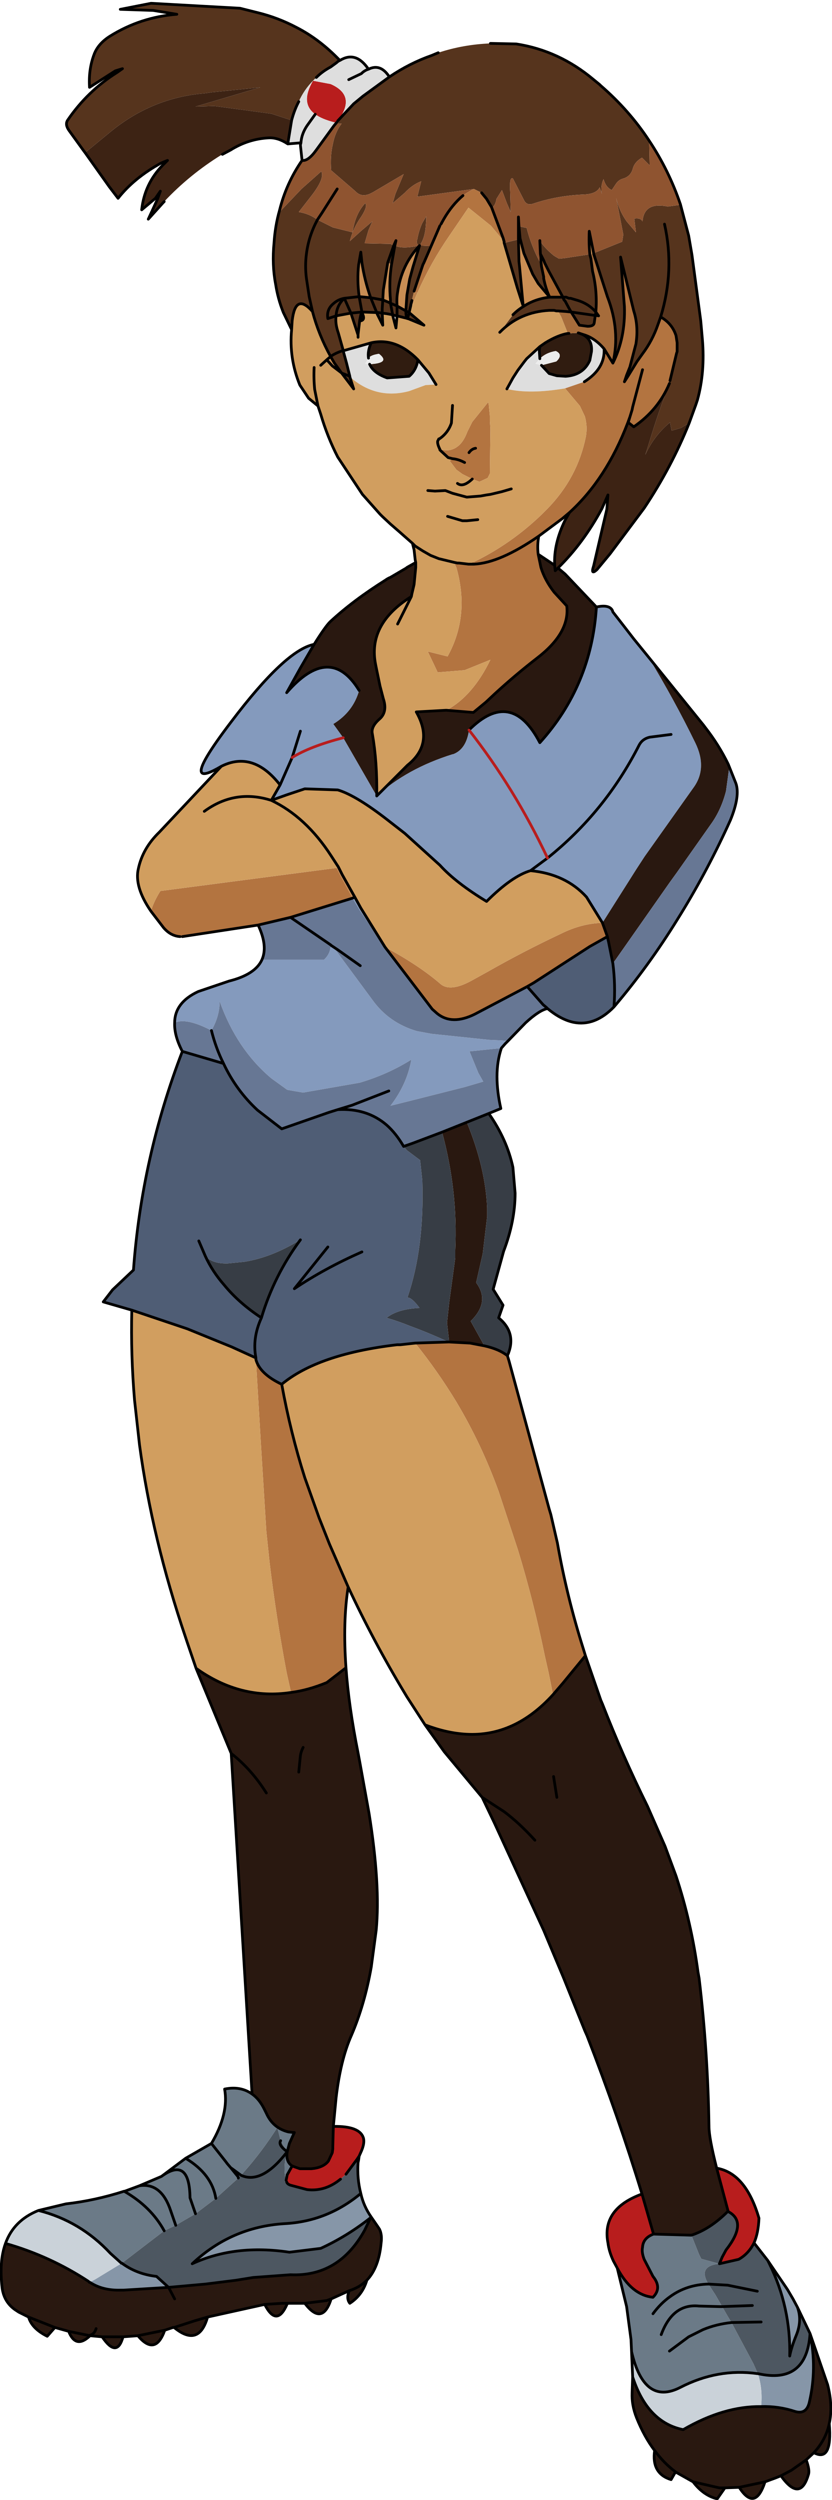
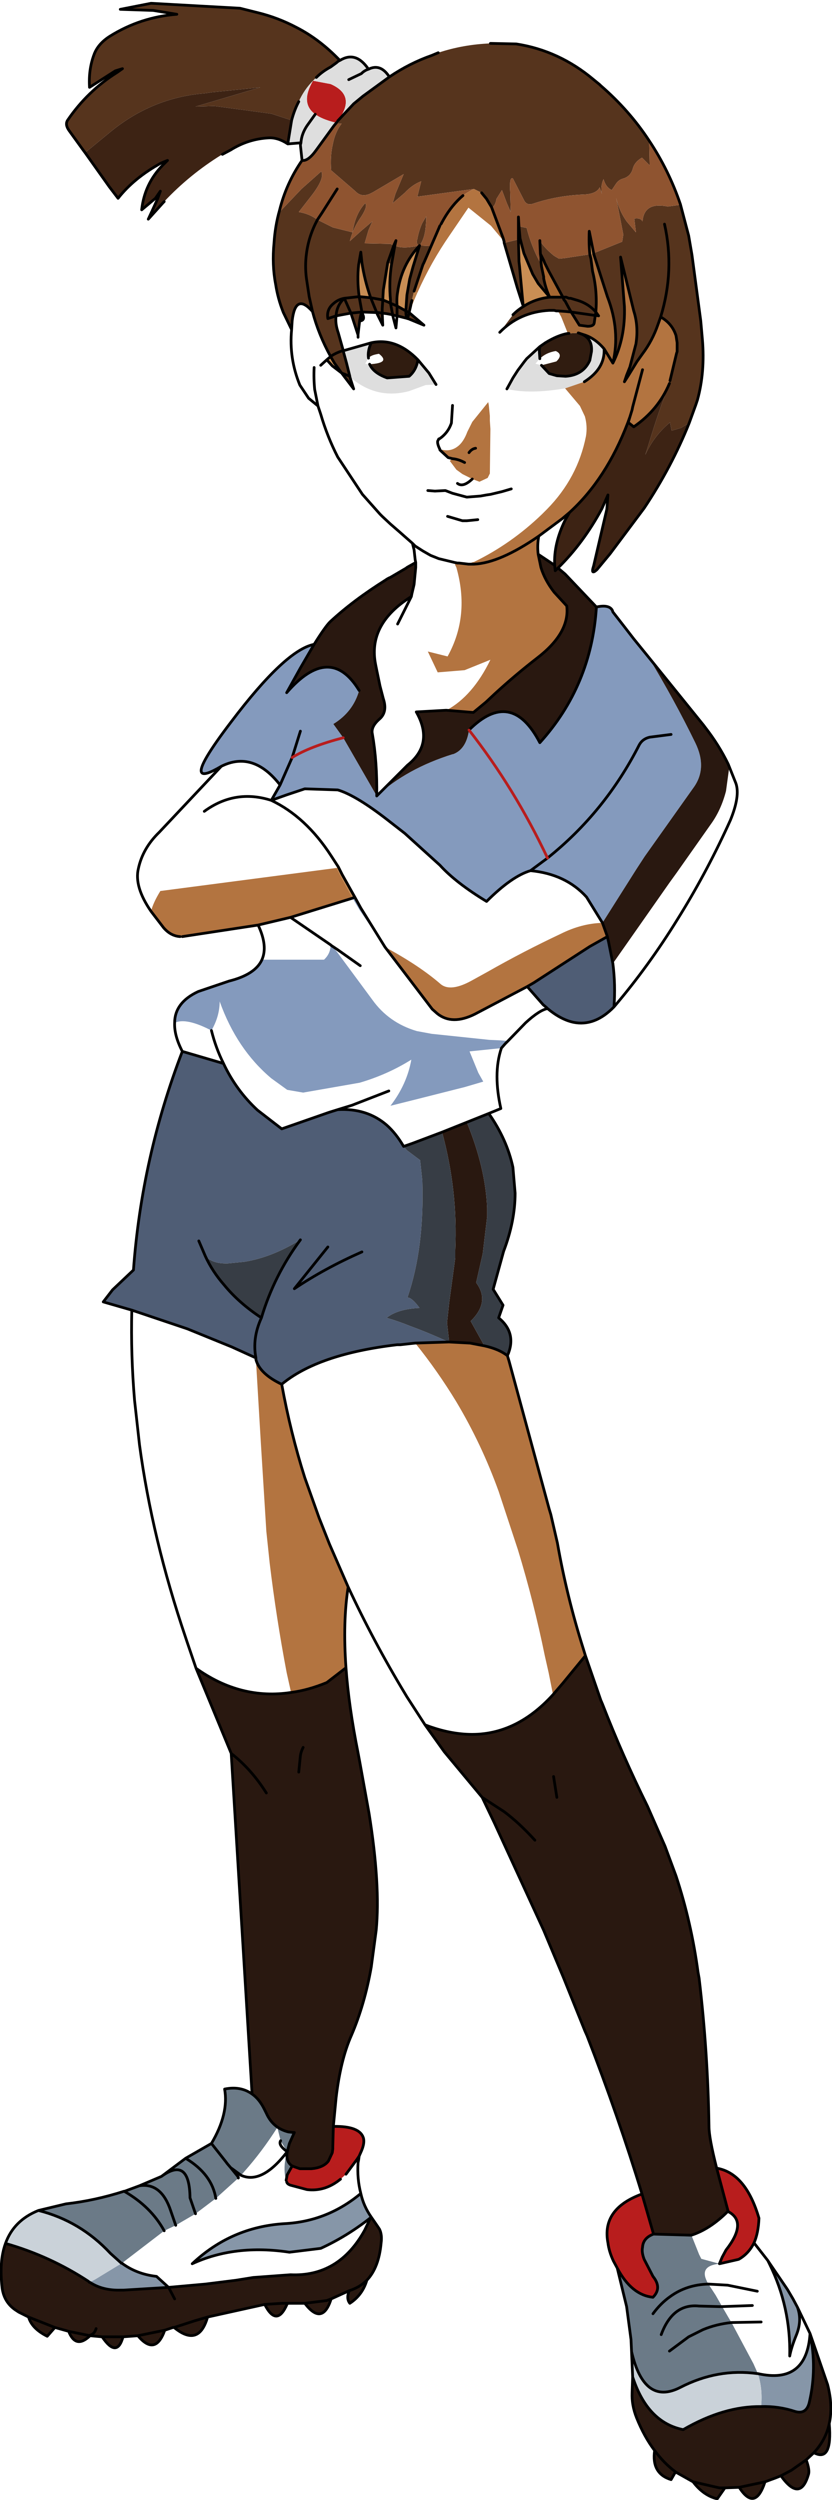
<svg xmlns="http://www.w3.org/2000/svg" height="227.55px" width="75.75px">
  <g transform="matrix(1.0, 0.0, 0.0, 1.0, 7.5, -5.55)">
    <path d="M46.8 60.8 Q47.95 60.55 48.25 61.1 L48.3 61.25 49.35 62.6 50.2 63.7 51.5 65.3 Q53.9 69.25 55.8 73.15 56.95 75.5 55.6 77.3 L51.2 83.5 50.45 84.65 47.35 89.55 45.9 87.2 Q44.0 85.1 40.8 84.8 39.1 85.3 36.8 87.6 34.0 85.9 32.55 84.3 L29.35 81.4 28.0 80.35 Q24.95 77.95 23.25 77.45 L20.25 77.35 18.6 77.9 17.2 78.4 18.0 77.0 Q15.55 73.85 12.65 75.3 11.05 76.25 10.85 75.85 10.5 75.25 13.55 71.25 18.5 64.7 21.1 64.2 L19.85 66.35 18.6 68.6 Q22.55 64.05 25.2 68.4 24.65 70.35 22.85 71.45 L23.75 72.7 Q20.7 73.5 19.1 74.5 20.7 73.5 23.75 72.7 L26.8 78.0 Q29.55 75.5 33.7 74.2 L33.75 74.2 Q34.95 73.75 35.2 72.0 39.05 68.15 41.65 73.15 46.35 67.95 46.8 60.8 M56.55 71.55 L56.7 71.75 Q57.95 73.35 58.8 75.1 L56.55 71.55 M38.75 100.3 L38.5 100.55 38.15 100.95 35.25 101.25 36.05 103.2 36.5 104.0 34.8 104.5 34.4 104.6 30.25 105.65 28.05 106.2 Q29.55 104.25 29.95 102.0 27.8 103.35 25.25 104.1 L20.1 105.0 18.65 104.75 17.2 103.7 Q14.05 101.05 12.5 96.7 12.5 98.05 11.75 99.35 9.45 98.15 8.4 98.65 8.4 96.8 10.55 95.8 L13.35 94.85 Q15.75 94.25 16.35 92.9 L22.0 92.9 Q22.6 92.35 22.6 91.55 L22.6 91.5 22.65 91.6 23.15 92.15 26.4 96.55 Q27.9 98.65 30.45 99.4 L31.8 99.65 37.05 100.2 38.15 100.25 38.75 100.3 M19.85 72.1 L19.1 74.5 18.0 77.0 19.1 74.5 19.85 72.1 M24.8 87.2 L25.35 88.2 27.55 91.75 27.5 91.7 25.25 88.4 24.6 87.3 24.8 87.2 M22.6 91.55 L22.65 91.6 22.6 91.55 M53.6 72.4 L51.65 72.65 Q51.0 72.8 50.7 73.35 47.6 79.45 42.35 83.65 47.6 79.45 50.7 73.35 51.0 72.8 51.65 72.65 L53.6 72.4 M40.8 84.8 L42.35 83.65 40.8 84.8 M42.35 83.65 Q39.35 77.3 35.2 72.0 39.35 77.3 42.35 83.65" fill="#849abd" fill-rule="evenodd" stroke="none" />
    <path d="M48.4 97.2 Q46.65 99.0 44.7 98.6 43.55 98.35 42.35 97.35 L42.25 97.25 41.95 97.0 40.5 95.35 41.1 95.0 46.2 91.7 47.8 90.8 47.85 91.05 47.9 91.25 48.3 93.25 Q48.55 95.2 48.4 97.2 M4.5 124.8 L1.9 124.05 2.75 122.95 4.65 121.15 Q5.4 110.9 9.1 101.25 L12.85 102.35 Q14.0 104.8 15.95 106.6 L18.15 108.3 22.45 106.8 23.25 106.55 Q25.9 106.4 27.7 107.95 28.55 108.7 29.25 109.9 L29.55 110.25 30.75 111.15 30.95 113.0 Q31.15 119.15 29.6 123.65 30.0 123.65 30.7 124.6 28.7 124.7 27.7 125.5 28.75 125.8 29.85 126.25 31.5 126.85 33.35 127.7 L30.3 127.8 28.95 127.95 28.65 127.95 Q21.45 128.8 18.15 131.55 16.15 130.6 15.8 129.3 L15.8 129.15 13.6 128.15 9.55 126.5 4.5 124.8 M10.6 118.5 L11.2 119.9 10.6 118.5 M11.2 119.9 Q11.85 121.3 12.9 122.5 14.25 124.15 16.3 125.5 17.45 121.65 19.85 118.4 17.25 120.0 14.75 120.4 L13.25 120.55 Q11.9 120.6 11.2 119.9 M16.3 125.5 Q15.45 127.35 15.8 129.15 15.45 127.35 16.3 125.5 M25.45 119.5 Q22.05 121.0 19.3 122.85 L22.35 119.05 19.3 122.85 Q22.05 121.0 25.45 119.5" fill="#4f5d75" fill-rule="evenodd" stroke="none" />
    <path d="M46.55 28.6 L46.2 28.7 Q46.1 27.65 46.15 26.6 L46.55 28.6 M46.75 33.95 L47.0 34.3 46.7 34.25 46.75 34.0 46.75 33.95 M41.85 28.95 L42.0 29.25 41.75 29.35 41.75 29.0 41.85 28.95 M42.55 32.6 Q41.2 32.75 40.15 33.45 L40.1 33.05 39.95 31.4 39.8 29.8 39.75 29.35 39.7 27.35 39.7 25.3 39.75 26.15 39.85 27.25 40.2 28.6 41.0 30.5 41.5 31.35 42.55 32.6 M25.35 28.5 L25.45 29.45 Q25.7 31.1 26.25 32.65 L25.2 32.55 Q25.0 31.05 25.15 29.65 L25.35 28.5 M28.15 29.6 Q27.9 31.2 28.05 32.85 L28.05 33.15 27.85 33.05 27.35 32.85 27.4 31.95 27.8 29.45 28.15 29.6 M28.65 33.4 Q28.6 32.7 28.7 32.15 29.05 29.65 30.7 27.9 L30.1 29.85 29.8 30.95 29.55 32.4 29.45 33.85 28.65 33.4 M29.9 33.35 L29.9 33.3 30.0 33.4 29.9 33.35 M25.35 34.75 L25.25 34.7 25.35 34.2 25.35 34.75 M23.6 39.5 L22.75 38.85 22.25 38.3 22.6 38.0 22.95 38.6 23.6 39.5 M32.55 46.45 L32.55 46.5 32.55 46.45 M23.15 84.55 L23.3 84.45 23.65 85.15 24.8 87.2 24.6 87.3 23.5 85.25 23.15 84.55 M33.35 127.7 L33.4 127.7 30.3 127.8 33.35 127.7" fill="#c98e54" fill-rule="evenodd" stroke="none" />
    <path d="M37.15 9.5 L39.5 9.55 Q43.4 10.15 46.55 12.8 L47.1 13.25 47.2 13.35 Q49.8 15.6 51.6 18.35 L51.65 20.6 50.95 19.9 Q50.25 20.3 50.1 20.95 49.9 21.6 49.25 21.8 48.85 21.9 48.6 22.25 L48.2 22.85 Q47.65 22.6 47.45 21.85 47.15 22.5 47.3 23.2 L47.1 22.6 Q46.8 23.2 45.7 23.25 43.2 23.35 41.0 24.1 40.5 24.25 40.25 23.85 L39.2 21.8 Q38.85 21.6 38.95 23.05 L39.0 24.85 38.65 24.05 38.2 22.85 37.7 23.65 Q37.6 24.25 37.3 24.45 L37.25 24.4 36.8 23.65 36.35 23.1 35.65 22.75 30.5 23.45 30.85 22.05 Q30.05 22.35 29.35 23.1 L28.25 24.05 28.5 23.2 29.25 21.4 26.45 23.05 26.35 23.1 Q25.45 23.6 24.85 22.95 L22.65 21.05 Q22.55 19.75 22.8 18.7 23.0 17.6 23.6 16.8 L23.3 16.8 23.15 16.7 23.25 16.55 24.7 15.0 25.55 14.3 27.95 12.55 Q29.8 11.3 31.8 10.6 L32.4 10.35 Q34.65 9.6 37.15 9.5 M54.45 24.15 L55.2 27.0 55.5 28.75 56.3 34.75 56.45 36.45 Q56.7 39.4 56.0 41.95 L55.85 42.4 55.25 44.05 54.5 44.5 53.65 44.75 53.5 44.0 Q52.05 45.2 51.25 46.95 L51.55 46.0 Q52.45 43.0 53.45 40.45 L53.5 40.2 54.1 37.7 54.15 37.55 54.15 36.75 54.05 36.1 Q53.7 35.0 52.65 34.4 L52.4 35.1 Q51.9 36.55 51.0 37.75 L50.5 38.45 49.7 39.75 49.55 39.7 49.85 38.95 50.4 36.85 Q50.65 35.25 50.2 33.85 L49.0 28.95 49.35 33.45 Q49.45 36.3 48.3 38.6 49.0 35.65 47.8 32.55 L46.55 28.65 46.55 28.6 49.15 27.55 49.25 26.9 48.6 23.55 Q48.85 24.7 49.55 25.7 L50.4 26.7 50.25 25.45 Q50.8 25.35 51.0 25.7 51.15 23.9 53.3 24.35 L54.4 24.2 54.45 24.15 M19.05 35.55 L18.3 34.0 Q17.8 32.75 17.6 31.45 17.25 29.65 17.45 27.65 17.55 26.1 17.95 24.7 L18.0 24.8 19.95 22.75 21.75 21.15 Q22.1 21.8 20.75 23.5 L19.7 24.85 Q20.65 25.0 21.4 25.55 20.6 27.05 20.4 28.65 20.25 29.75 20.4 30.9 L20.65 32.55 20.95 33.9 20.65 32.55 20.4 30.9 Q20.25 29.75 20.4 28.65 20.6 27.05 21.4 25.55 L22.8 26.25 24.6 26.7 Q24.85 25.0 25.75 24.05 26.0 24.3 25.4 25.25 24.65 26.3 24.35 27.5 L25.4 26.55 26.4 25.7 26.05 26.5 25.7 27.7 28.05 27.75 28.35 27.9 28.55 27.45 28.45 27.9 Q29.1 28.25 30.7 27.9 30.35 27.8 30.5 27.3 30.65 26.5 30.95 25.85 L31.3 25.25 31.3 25.65 31.25 26.25 Q31.15 27.3 30.7 27.9 L31.7 27.95 32.25 26.8 31.1 29.45 31.0 29.65 30.2 32.05 30.0 32.9 29.9 33.3 29.9 33.35 29.75 34.0 29.45 33.85 29.75 34.0 29.75 34.05 29.6 34.55 Q29.45 34.4 29.45 33.85 29.45 34.4 29.6 34.55 L29.75 34.05 29.75 34.0 31.1 35.15 29.65 34.55 28.65 34.3 28.65 34.2 28.4 34.25 28.25 34.2 28.05 33.15 28.25 34.2 28.4 34.25 28.25 34.25 28.25 34.2 27.7 34.1 27.3 34.05 27.35 35.15 26.85 34.15 26.8 34.0 25.45 33.95 25.45 34.0 25.35 34.2 25.25 34.7 25.1 36.0 25.1 36.25 25.1 36.05 24.45 34.05 23.1 34.3 Q23.0 35.0 23.3 35.85 L23.75 37.45 23.75 37.5 24.05 38.6 24.35 39.8 23.6 39.5 24.35 39.8 24.35 39.85 24.7 40.95 23.6 39.5 22.95 38.6 22.6 38.0 Q21.5 36.0 20.95 33.9 19.4 32.15 19.1 34.75 L19.05 35.55 M0.25 19.45 L0.1 19.25 -1.2 17.45 Q-1.6 16.9 -1.35 16.5 0.45 13.85 3.15 12.15 L3.65 11.8 3.0 12.0 0.65 13.5 Q0.55 11.9 1.05 10.55 1.4 9.55 2.5 8.85 5.3 7.1 8.6 6.85 L6.45 6.5 3.45 6.4 6.25 5.85 14.35 6.3 15.95 6.7 Q17.8 7.15 19.5 8.05 21.45 9.05 23.15 10.75 L23.35 10.95 23.15 11.25 22.6 11.65 Q21.85 12.05 21.3 12.6 L21.1 12.8 21.0 12.9 Q20.2 13.7 19.7 14.8 19.3 15.55 19.05 16.5 L17.2 15.9 12.0 15.2 10.3 15.25 16.2 13.5 11.8 13.95 11.1 14.05 Q6.3 14.45 2.5 17.6 L0.25 19.45 M53.0 25.95 Q53.95 30.15 52.65 34.4 53.95 30.15 53.0 25.95 M46.2 28.7 L46.3 29.1 46.45 30.25 Q46.9 32.05 46.75 33.95 46.05 33.15 44.95 32.85 L44.45 32.7 44.3 32.7 44.05 32.6 44.0 32.6 43.75 32.6 44.0 32.6 44.05 32.6 44.3 32.7 44.45 32.7 44.95 32.85 Q46.05 33.15 46.75 33.95 L46.75 34.0 46.7 34.25 46.6 34.95 Q46.55 35.25 46.0 35.25 L45.25 35.15 44.5 33.95 44.0 33.9 43.3 33.85 43.25 33.85 43.15 33.85 42.95 33.8 42.5 33.8 Q39.8 33.95 38.0 35.8 L39.2 34.2 Q39.65 33.75 40.15 33.45 41.2 32.75 42.55 32.6 L42.6 32.6 43.35 32.6 43.75 32.6 42.45 30.2 42.1 29.5 42.0 29.25 41.85 28.95 41.7 28.65 41.65 27.45 Q42.05 28.1 42.9 28.8 L43.05 28.9 43.4 29.1 43.9 29.05 46.2 28.7 M43.75 32.6 L43.85 32.85 43.9 32.9 43.95 32.95 44.3 33.6 44.5 33.95 46.6 34.25 46.7 34.25 46.6 34.25 44.5 33.95 44.3 33.6 43.95 32.95 43.9 32.9 43.85 32.85 43.75 32.6 M41.75 29.35 L41.8 29.8 42.0 30.75 42.0 30.9 Q42.2 31.9 42.55 32.6 L41.5 31.35 41.0 30.5 40.2 28.6 39.85 27.25 39.75 26.15 40.45 26.3 Q40.85 27.9 41.65 29.4 L41.75 29.35 M32.9 25.5 L32.65 25.95 32.9 25.45 32.9 25.5 M39.7 27.35 L39.75 29.35 39.8 29.8 39.95 31.4 40.1 33.05 40.15 33.45 40.05 33.15 39.6 31.75 38.4 27.65 38.45 27.65 39.7 27.35 M25.35 28.5 L25.15 29.65 Q25.0 31.05 25.2 32.55 L26.25 32.65 Q25.7 31.1 25.45 29.45 L25.35 28.5 M28.15 29.6 L28.45 27.9 28.15 29.6 27.8 29.45 27.4 31.95 27.35 32.85 27.85 33.05 28.05 33.15 28.05 32.85 Q27.9 31.2 28.15 29.6 M28.65 33.4 L28.05 33.15 28.65 33.4 28.65 34.2 28.65 33.4 29.45 33.85 29.55 32.4 29.8 30.95 30.1 29.85 30.7 27.9 Q29.05 29.65 28.7 32.15 28.6 32.7 28.65 33.4 M23.85 32.7 Q23.3 32.8 22.9 33.15 22.2 33.7 22.35 34.55 L23.1 34.3 Q23.15 33.35 23.85 32.7 L25.2 32.55 25.45 33.95 24.45 34.05 23.85 32.7 24.45 34.05 25.45 33.95 25.2 32.55 23.85 32.7 Q23.15 33.35 23.1 34.3 L22.35 34.55 Q22.2 33.7 22.9 33.15 23.3 32.8 23.85 32.7 M27.8 29.45 L28.35 27.9 27.8 29.45 M27.35 32.85 L26.25 32.65 26.8 34.0 26.95 34.0 27.3 34.05 27.3 33.65 27.35 32.85 27.3 33.65 27.3 34.05 26.95 34.0 26.8 34.0 26.25 32.65 27.35 32.85 M22.6 38.0 Q23.0 37.7 23.75 37.45 23.0 37.7 22.6 38.0" fill="#56341d" fill-rule="evenodd" stroke="none" />
    <path d="M44.2 35.9 L44.3 35.9 45.15 35.85 45.3 35.9 45.55 36.0 Q46.45 36.45 46.35 37.55 L46.2 38.35 Q45.6 39.7 44.0 39.8 L43.2 39.75 42.5 39.55 41.8 38.8 43.15 38.45 43.25 38.35 Q43.75 37.8 43.1 37.5 42.2 37.65 41.65 38.2 L41.6 37.45 41.65 37.1 42.15 36.75 Q43.3 36.05 44.2 35.9 M26.3 36.75 Q28.55 36.25 30.55 38.3 30.4 39.25 29.75 39.8 L27.75 39.95 Q26.5 39.5 26.15 38.7 28.1 38.6 27.0 37.75 L26.75 37.8 Q26.25 37.9 26.05 38.15 25.95 37.5 26.3 36.75" fill="#301c10" fill-rule="evenodd" stroke="none" />
    <path d="M43.3 57.25 L43.95 57.8 46.8 60.8 Q46.35 67.95 41.65 73.15 39.05 68.15 35.2 72.0 34.95 73.75 33.75 74.2 L33.7 74.2 Q29.55 75.5 26.8 78.0 L29.6 75.2 Q32.05 73.25 30.4 70.35 L33.1 70.2 33.15 70.2 35.6 70.4 36.75 69.45 37.55 68.7 Q39.4 67.0 41.4 65.45 44.4 63.15 44.1 60.7 L42.95 59.45 Q42.1 58.35 41.75 57.2 L41.5 56.0 43.0 57.0 43.05 57.5 43.3 57.25 M51.5 65.3 L56.55 71.55 58.8 75.1 58.9 75.35 58.6 77.55 Q58.15 79.3 57.2 80.6 L54.1 85.0 53.45 85.9 48.3 93.25 47.9 91.25 47.85 91.05 47.8 90.8 47.35 89.55 50.45 84.65 51.2 83.5 55.6 77.3 Q56.95 75.5 55.8 73.15 53.9 69.25 51.5 65.3 M45.8 156.25 L47.2 160.3 47.35 160.65 Q49.2 165.4 51.45 169.95 L53.05 173.6 54.05 176.3 Q55.45 180.55 56.05 185.05 L56.15 185.6 Q56.95 192.3 57.05 199.1 57.05 200.15 57.75 202.9 L58.8 206.85 58.75 206.85 Q57.15 208.45 55.45 209.0 L52.0 208.9 50.95 205.25 Q48.8 198.2 45.95 190.85 L45.75 190.4 43.8 185.55 42.0 181.25 37.5 171.45 36.4 169.15 32.95 165.0 31.2 162.55 Q33.15 163.3 34.95 163.4 39.35 163.65 42.85 159.8 L43.75 158.75 45.8 156.25 M66.25 217.95 L67.85 222.6 Q68.35 224.55 68.0 226.15 68.3 229.7 66.6 228.8 L65.9 229.45 Q66.25 230.4 66.1 230.8 65.35 233.35 63.6 230.9 L63.1 231.1 62.15 231.45 Q61.25 234.2 59.8 231.95 L58.5 232.0 57.8 233.0 Q56.55 232.7 55.6 231.45 L54.0 230.55 53.6 231.25 Q51.8 230.7 52.1 228.6 51.15 227.35 50.45 225.6 50.0 224.45 50.05 223.35 L50.1 221.9 Q51.45 226.05 54.7 226.7 58.4 224.55 61.8 224.6 63.4 224.55 64.9 225.05 65.95 225.35 66.2 224.15 66.9 221.1 66.25 217.95 M24.0 157.35 Q24.25 160.85 25.1 165.1 L25.25 165.9 26.1 170.6 Q27.15 177.15 26.75 181.25 L26.3 184.6 Q25.7 188.0 24.5 190.8 23.5 193.05 23.1 196.5 L22.85 199.1 22.8 200.95 22.8 201.1 22.8 201.15 22.75 201.5 22.4 202.25 Q21.95 202.85 20.85 202.95 L19.8 202.95 19.1 202.7 Q18.5 202.3 18.65 201.4 L18.85 200.65 19.3 199.65 19.2 199.65 18.75 199.6 Q17.35 199.25 16.75 197.9 L16.55 197.5 Q16.1 196.6 15.45 196.15 L13.55 165.15 10.35 157.4 Q14.4 160.3 19.0 159.6 20.55 159.4 22.25 158.7 L24.0 157.35 M26.3 207.35 L26.85 208.15 27.05 208.45 Q27.3 208.95 27.2 209.7 27.0 211.95 25.9 213.1 25.5 214.45 24.35 215.2 24.0 214.75 24.3 214.05 L22.65 214.8 Q21.85 217.3 20.25 215.2 L19.15 215.2 18.75 215.2 18.65 215.2 18.65 215.25 Q17.7 217.45 16.6 215.3 L11.4 216.45 Q10.6 219.25 8.35 217.4 L8.25 217.4 7.8 217.55 7.5 217.65 Q6.65 220.05 5.05 218.15 L3.7 218.25 Q3.15 220.25 1.8 218.25 L0.7 218.15 Q-0.6 219.4 -1.25 217.75 L-2.5 217.4 -3.2 218.2 Q-4.6 217.5 -4.9 216.45 L-5.6 216.1 -5.8 216.0 -5.95 215.9 Q-7.1 215.2 -7.3 213.85 -7.6 211.4 -7.0 209.75 -2.95 210.9 0.55 213.2 L0.65 213.3 0.7 213.3 Q1.85 214.05 3.5 214.0 L3.75 214.0 7.85 213.75 11.2 213.45 14.0 213.1 15.55 212.85 18.95 212.6 Q23.35 212.8 25.7 208.55 L26.25 207.4 26.3 207.35 M21.1 64.2 Q22.1 62.6 22.55 62.15 24.65 60.2 27.6 58.35 27.8 58.2 28.05 58.1 L29.5 57.25 29.55 57.2 30.35 56.75 30.35 57.2 30.2 58.75 30.0 59.6 29.95 59.85 Q25.95 62.35 26.7 66.05 L26.8 66.55 27.1 68.0 27.4 69.15 Q27.8 70.35 27.05 71.0 26.25 71.7 26.4 72.35 26.85 74.9 26.8 78.0 L23.75 72.7 22.85 71.45 Q24.65 70.35 25.2 68.4 22.55 64.05 18.6 68.6 L19.85 66.35 21.1 64.2 M32.75 108.6 L35.0 107.7 Q36.7 111.85 36.85 115.5 L36.85 116.3 36.45 119.65 35.85 122.3 Q37.15 124.05 35.35 125.8 L36.6 128.05 35.3 127.8 33.4 127.7 33.2 125.95 33.4 124.1 33.95 120.05 33.95 119.35 Q34.2 113.95 32.75 108.6 M41.2 173.05 Q39.8 171.5 38.4 170.45 L36.4 169.15 38.4 170.45 Q39.8 171.5 41.2 173.05 M16.75 168.75 Q15.4 166.6 13.55 165.15 15.4 166.6 16.75 168.75 M20.1 164.6 Q19.9 165.0 19.85 165.35 L19.7 166.85 19.85 165.35 Q19.9 165.0 20.1 164.6 M42.9 167.25 L43.2 169.15 42.9 167.25 M66.6 228.8 Q67.7 227.6 68.0 226.15 67.7 227.6 66.6 228.8 M55.6 231.45 L58.0 232.0 58.5 232.0 58.0 232.0 55.6 231.45 M52.1 228.6 Q52.95 229.75 53.95 230.5 L54.0 230.55 53.95 230.5 Q52.95 229.75 52.1 228.6 M59.8 231.95 L62.15 231.45 59.8 231.95 M63.6 230.9 L64.55 230.4 65.9 229.45 64.55 230.4 63.6 230.9 M24.3 214.05 Q25.25 213.75 25.9 213.1 25.25 213.75 24.3 214.05 M20.25 215.2 L22.25 214.95 22.65 214.8 22.25 214.95 20.25 215.2 M8.4 214.8 L7.85 213.75 8.4 214.8 M5.05 218.15 L7.5 217.65 5.05 218.15 M1.8 218.25 L3.7 218.25 1.8 218.25 M1.25 217.5 Q1.1 218.0 0.7 218.1 L0.7 218.15 -1.25 217.75 0.7 218.15 0.7 218.1 Q1.1 218.0 1.25 217.5 M8.35 217.4 L10.2 216.8 11.4 216.45 10.2 216.8 8.35 217.4 M16.6 215.3 L18.2 215.2 18.65 215.2 18.2 215.2 16.6 215.3 M-4.9 216.45 L-2.5 217.4 -4.9 216.45" fill="#291810" fill-rule="evenodd" stroke="none" />
    <path d="M50.0 219.6 L49.95 218.5 49.55 215.5 48.7 212.0 Q50.0 214.45 51.95 214.65 52.8 213.8 51.95 212.75 L51.15 211.2 Q50.9 210.55 51.0 210.1 51.05 209.25 52.0 208.9 L55.45 209.0 56.15 210.75 56.35 211.15 58.0 211.6 Q56.0 211.8 57.0 213.45 L57.65 214.45 58.25 215.5 58.0 215.5 56.15 215.45 Q53.75 215.2 52.7 218.05 53.75 215.2 56.15 215.45 L58.0 215.5 58.25 215.5 58.8 216.45 59.1 216.95 61.1 220.7 61.5 221.6 61.45 221.6 Q57.85 221.1 54.45 222.85 51.15 224.55 50.0 219.6 M-4.0 206.75 L-1.5 206.15 Q1.15 205.85 3.8 205.0 L3.85 205.0 5.2 204.5 7.2 203.65 9.4 202.0 11.75 200.65 Q13.35 197.95 12.95 195.7 14.4 195.4 15.45 196.15 16.1 196.6 16.55 197.5 L16.75 197.9 Q17.35 199.25 18.75 199.6 L19.2 199.65 19.3 199.65 18.85 200.65 18.65 201.4 Q18.5 202.3 19.1 202.7 L18.65 203.5 18.55 204.0 18.45 203.6 Q18.3 202.5 18.65 201.4 L18.1 200.5 18.05 200.4 17.75 199.2 Q16.35 201.4 14.75 203.2 L14.45 203.55 14.2 203.75 14.2 203.8 12.15 205.65 10.3 207.05 8.5 208.1 7.45 208.6 3.6 211.55 3.55 211.55 3.6 211.55 3.5 211.6 3.55 211.55 2.55 210.65 Q-0.2 207.7 -4.0 206.75 M53.45 219.55 L55.2 218.25 56.5 217.6 Q57.7 217.1 59.1 216.95 57.7 217.1 56.5 217.6 L55.2 218.25 53.45 219.55 M57.0 213.45 Q55.0 213.5 53.5 214.6 52.65 215.2 51.95 216.15 52.65 215.2 53.5 214.6 55.0 213.5 57.0 213.45 M3.8 205.0 Q6.25 206.4 7.45 208.6 6.25 206.4 3.8 205.0 M7.2 203.65 Q9.75 201.8 9.8 205.6 L10.3 207.05 9.8 205.6 Q9.75 201.8 7.2 203.65 M8.5 208.1 L8.05 206.8 Q7.2 204.2 5.2 204.5 7.2 204.2 8.05 206.8 L8.5 208.1 M11.75 200.65 L13.05 202.3 13.2 202.5 13.5 202.85 14.45 203.55 13.5 202.85 14.15 203.65 14.2 203.75 14.15 203.65 13.5 202.85 13.2 202.5 13.05 202.3 11.75 200.65 M9.4 202.0 Q11.8 203.45 12.15 205.65 11.8 203.45 9.4 202.0" fill="#6b7a87" fill-rule="evenodd" stroke="none" />
    <path d="M23.25 16.55 L23.15 16.7 22.9 17.0 23.0 16.7 Q21.8 16.4 21.2 15.95 19.8 14.95 21.0 12.9 L22.6 13.2 Q25.0 14.25 23.25 16.55 M57.75 202.9 Q60.4 203.35 61.6 207.45 61.55 208.8 61.15 209.7 60.65 210.7 59.75 211.2 L58.0 211.6 58.25 211.0 58.6 210.35 Q60.6 207.8 58.8 206.85 L57.75 202.9 M48.7 212.0 L48.35 211.35 Q47.95 210.5 47.85 209.7 47.25 206.6 50.95 205.25 L52.0 208.9 Q51.05 209.25 51.0 210.1 50.9 210.55 51.15 211.2 L51.95 212.75 Q52.8 213.8 51.95 214.65 50.0 214.45 48.7 212.0 M22.85 199.1 Q25.3 199.05 25.6 200.2 25.7 200.65 25.4 201.35 L25.2 201.8 25.0 202.1 24.0 203.45 23.5 203.9 Q22.1 205.05 20.45 204.85 L18.95 204.45 Q18.65 204.35 18.6 204.15 L18.55 204.0 18.65 203.5 19.1 202.7 19.8 202.95 20.85 202.95 Q21.95 202.85 22.4 202.25 L22.75 201.5 22.8 201.15 22.8 201.1 22.8 200.95 22.85 199.1" fill="#b81d1d" fill-rule="evenodd" stroke="none" />
    <path d="M46.55 28.65 L47.8 32.55 Q49.0 35.65 48.3 38.6 L47.5 37.3 Q46.65 36.3 45.6 36.0 L45.3 35.9 45.15 35.85 44.3 35.9 44.2 35.9 43.6 34.4 43.3 33.85 44.0 33.9 44.5 33.95 45.25 35.15 46.0 35.25 Q46.55 35.25 46.6 34.95 L46.7 34.25 47.0 34.3 46.75 33.95 Q46.9 32.05 46.45 30.25 L46.3 29.1 46.2 28.7 46.55 28.65" fill="#a66c3b" fill-rule="evenodd" stroke="none" />
    <path d="M46.55 28.6 L46.55 28.65 46.2 28.7 46.55 28.6 M42.0 29.25 L42.1 29.5 42.45 30.2 43.75 32.6 43.35 32.6 42.6 32.6 42.55 32.6 Q42.2 31.9 42.0 30.9 L42.0 30.75 41.8 29.8 41.75 29.35 42.0 29.25 M35.65 56.7 L35.65 56.9 35.55 56.9 35.25 56.9 35.25 56.85 35.3 56.85 35.45 56.75 35.65 56.7 M29.9 33.3 L30.0 32.9 30.15 33.0 30.0 33.4 29.9 33.3" fill="#a66631" fill-rule="evenodd" stroke="none" />
-     <path d="M58.9 75.35 L59.5 76.85 Q59.9 78.0 59.0 80.2 L58.75 80.75 Q56.7 85.2 54.2 89.2 51.55 93.5 48.4 97.2 48.55 95.2 48.3 93.25 L53.45 85.9 54.1 85.0 57.2 80.6 Q58.15 79.3 58.6 77.55 L58.9 75.35 M42.35 97.35 Q41.6 97.5 40.35 98.65 L38.75 100.3 38.15 100.25 37.05 100.2 31.8 99.65 30.45 99.4 Q27.9 98.65 26.4 96.55 L23.15 92.15 22.65 91.6 23.25 92.0 25.3 93.45 23.25 92.0 22.65 91.6 22.6 91.5 22.6 91.55 18.95 89.05 22.6 91.55 Q22.6 92.35 22.0 92.9 L16.35 92.9 Q16.9 91.65 16.0 89.75 L18.95 89.05 24.6 87.3 25.25 88.4 27.5 91.7 27.55 91.75 31.85 97.4 32.3 97.8 Q33.65 98.9 35.75 97.85 L40.5 95.35 41.95 97.0 42.25 97.25 42.35 97.35 M38.15 100.95 Q37.75 102.15 37.75 103.55 37.75 104.9 38.1 106.45 L37.0 106.9 35.0 107.7 32.75 108.6 30.1 109.6 29.25 109.9 Q28.55 108.7 27.7 107.95 25.9 106.4 23.25 106.55 L22.45 106.8 18.15 108.3 15.95 106.6 Q14.0 104.8 12.85 102.35 12.15 100.95 11.75 99.35 12.15 100.95 12.85 102.35 L9.1 101.25 Q8.35 99.8 8.4 98.65 9.45 98.15 11.75 99.35 12.5 98.05 12.5 96.7 14.05 101.05 17.2 103.7 L18.65 104.75 20.1 105.0 25.25 104.1 Q27.8 103.35 29.95 102.0 29.55 104.25 28.05 106.2 L30.25 105.65 34.4 104.6 34.8 104.5 36.5 104.0 36.05 103.2 35.25 101.25 38.15 100.95 M27.9 104.85 L24.55 106.15 23.25 106.55 24.55 106.15 27.9 104.85" fill="#677794" fill-rule="evenodd" stroke="none" />
-     <path d="M61.15 209.7 L62.4 211.3 62.6 211.6 62.55 211.6 62.4 211.3 62.55 211.6 Q64.5 215.55 64.4 220.0 64.55 219.2 65.0 218.1 65.55 216.75 65.1 215.55 L66.25 217.95 Q65.95 222.6 61.5 221.6 L61.1 220.7 59.1 216.95 58.8 216.45 58.25 215.5 57.65 214.45 57.0 213.45 Q56.0 211.8 58.0 211.6 L59.75 211.2 Q60.65 210.7 61.15 209.7 M25.15 202.15 L25.1 202.4 Q25.0 203.85 25.35 205.2 22.3 207.75 18.4 207.95 13.55 208.25 10.0 211.6 13.9 209.8 18.85 210.55 L21.7 210.2 Q24.1 209.1 26.25 207.4 L25.7 208.55 Q23.35 212.8 18.95 212.6 L15.55 212.85 14.0 213.1 11.2 213.45 7.85 213.75 6.75 212.75 Q4.95 212.55 3.6 211.55 L7.45 208.6 8.5 208.1 10.3 207.05 12.15 205.65 14.2 203.8 14.2 203.75 14.45 203.55 Q16.35 204.4 18.65 201.4 16.35 204.4 14.45 203.55 L14.75 203.2 Q16.35 201.4 17.75 199.2 L18.05 200.4 18.1 200.5 18.65 201.4 Q18.3 202.5 18.45 203.6 L18.55 204.0 18.6 204.15 Q18.65 204.35 18.95 204.45 L20.45 204.85 Q22.1 205.05 23.5 203.9 L24.0 203.45 25.0 202.1 25.15 202.15 M55.45 209.0 Q57.15 208.45 58.75 206.85 L58.8 206.85 Q60.6 207.8 58.6 210.35 L58.25 211.0 58.0 211.6 56.35 211.15 56.15 210.75 55.45 209.0 M61.0 215.4 L58.25 215.5 61.0 215.4 M61.45 214.1 L58.75 213.55 57.0 213.45 58.75 213.55 61.45 214.1 M61.8 216.9 L59.1 216.95 61.8 216.9 M18.05 200.4 Q17.8 200.8 18.65 201.4 17.8 200.8 18.05 200.4" fill="#4d5761" fill-rule="evenodd" stroke="none" />
    <path d="M37.0 106.9 Q38.65 109.25 39.2 111.8 L39.4 114.15 Q39.4 116.7 38.35 119.45 L37.4 122.9 38.3 124.35 37.9 125.5 Q39.6 126.9 38.7 128.95 37.95 128.35 36.6 128.05 L35.35 125.8 Q37.15 124.05 35.85 122.3 L36.45 119.65 36.85 116.3 36.85 115.5 Q36.7 111.85 35.0 107.7 L37.0 106.9 M33.35 127.7 Q31.5 126.85 29.85 126.25 28.75 125.8 27.7 125.5 28.7 124.7 30.7 124.6 30.0 123.65 29.6 123.65 31.15 119.15 30.95 113.0 L30.75 111.15 29.55 110.25 29.25 109.9 30.1 109.6 32.75 108.6 Q34.2 113.95 33.95 119.35 L33.95 120.05 33.4 124.1 33.2 125.95 33.4 127.7 33.35 127.7 M19.85 118.4 Q17.45 121.65 16.3 125.5 14.25 124.15 12.9 122.5 11.85 121.3 11.2 119.9 11.9 120.6 13.25 120.55 L14.75 120.4 Q17.25 120.0 19.85 118.4" fill="#373d45" fill-rule="evenodd" stroke="none" />
    <path d="M23.15 16.7 L23.3 16.8 23.6 16.8 Q23.0 17.6 22.8 18.7 22.55 19.75 22.65 21.05 L24.85 22.95 Q25.45 23.6 26.35 23.1 L26.45 23.05 29.25 21.4 28.5 23.2 28.25 24.05 29.35 23.1 Q30.05 22.35 30.85 22.05 L30.5 23.45 35.65 22.75 Q35.1 23.0 34.65 23.35 33.65 24.2 32.9 25.5 L32.9 25.45 32.65 25.95 32.55 26.1 32.25 26.8 31.7 27.95 30.7 27.9 Q31.15 27.3 31.25 26.25 L31.3 25.65 31.3 25.25 30.95 25.85 Q30.65 26.5 30.5 27.3 30.35 27.8 30.7 27.9 29.1 28.25 28.45 27.9 L28.55 27.45 28.35 27.9 28.05 27.75 25.7 27.7 26.05 26.5 26.4 25.7 25.4 26.55 24.35 27.5 Q24.65 26.3 25.4 25.25 26.0 24.3 25.75 24.05 24.85 25.0 24.6 26.7 L22.8 26.25 21.4 25.55 Q20.65 25.0 19.7 24.85 L20.75 23.5 Q22.1 21.8 21.75 21.15 L19.95 22.75 18.0 24.8 17.95 24.7 Q18.55 22.25 20.0 20.15 20.55 20.25 21.3 19.2 L22.9 17.0 23.15 16.7 M37.25 24.4 L37.3 24.45 Q37.6 24.25 37.7 23.65 L38.2 22.85 38.65 24.05 39.0 24.85 38.95 23.05 Q38.85 21.6 39.2 21.8 L40.25 23.85 Q40.5 24.25 41.0 24.1 43.2 23.35 45.7 23.25 46.8 23.2 47.1 22.6 L47.3 23.2 Q47.15 22.5 47.45 21.85 47.65 22.6 48.2 22.85 L48.6 22.25 Q48.85 21.9 49.25 21.8 49.9 21.6 50.1 20.95 50.25 20.3 50.95 19.9 L51.65 20.6 51.6 18.35 Q53.4 21.05 54.45 24.15 L54.4 24.2 53.3 24.35 Q51.15 23.9 51.0 25.7 50.8 25.35 50.25 25.45 L50.4 26.7 49.55 25.7 Q48.85 24.7 48.6 23.55 L49.25 26.9 49.15 27.55 46.55 28.6 46.15 26.6 Q46.1 27.65 46.2 28.7 L43.9 29.05 43.4 29.1 43.05 28.9 42.9 28.8 Q42.05 28.1 41.65 27.45 L41.7 28.65 41.75 29.0 41.75 29.35 41.65 29.4 Q40.85 27.9 40.45 26.3 L39.75 26.15 39.7 25.3 39.7 27.35 38.45 27.65 38.4 27.65 38.4 27.55 38.3 27.2 37.25 24.4 M23.2 22.75 L21.8 24.95 21.4 25.55 21.8 24.95 23.2 22.75" fill="#8f5430" fill-rule="evenodd" stroke="none" />
    <path d="M27.95 12.55 L25.55 14.3 24.7 15.0 23.25 16.55 Q25.0 14.25 22.6 13.2 L21.0 12.9 Q19.8 14.95 21.2 15.95 21.8 16.4 23.0 16.7 L22.9 17.0 21.3 19.2 Q20.55 20.25 20.0 20.15 L19.85 18.75 19.9 18.55 18.7 18.65 19.05 16.5 Q19.3 15.55 19.7 14.8 20.2 13.7 21.0 12.9 L21.1 12.8 21.3 12.6 Q21.85 12.05 22.6 11.65 L23.15 11.25 Q23.3 11.1 23.45 11.05 24.9 10.15 26.05 11.85 27.15 11.3 27.95 12.55 M45.6 36.0 Q46.65 36.3 47.5 37.3 47.6 39.1 45.7 40.3 L43.95 40.9 Q40.7 41.45 38.65 40.95 L39.2 39.95 39.65 39.25 40.25 38.45 40.45 38.2 41.65 37.1 41.6 37.45 41.65 38.2 41.25 38.65 41.8 38.8 42.5 39.55 43.2 39.75 44.0 39.8 Q45.6 39.7 46.2 38.35 L46.35 37.55 Q46.45 36.45 45.55 36.0 L45.6 36.0 M24.25 12.8 L25.4 12.25 Q25.7 11.95 26.05 11.85 25.7 11.95 25.4 12.25 L24.25 12.8 M19.9 18.55 Q19.95 17.75 20.45 17.0 L21.2 15.95 20.45 17.0 Q19.95 17.75 19.9 18.55 M23.75 37.45 L23.85 37.45 26.3 36.75 Q25.95 37.5 26.05 38.15 L25.75 38.65 25.95 38.7 26.15 38.7 Q26.5 39.5 27.75 39.95 L29.75 39.8 Q30.4 39.25 30.55 38.3 L31.55 39.5 32.2 40.55 31.25 40.6 29.75 41.15 Q26.75 41.95 24.35 39.85 L24.35 39.8 24.05 38.6 23.75 37.5 23.75 37.45" fill="#dedede" fill-rule="evenodd" stroke="none" />
    <path d="M55.25 44.05 Q53.65 48.05 51.15 51.8 L48.05 55.95 46.85 57.4 Q46.25 57.95 46.55 57.05 L47.05 54.9 47.75 51.9 47.85 50.6 47.3 51.85 Q45.6 55.0 43.3 57.25 L43.05 57.5 43.0 57.0 Q42.9 55.05 43.95 52.9 L44.35 52.2 Q47.7 49.15 49.65 44.05 L49.7 44.0 50.2 44.4 Q52.45 42.85 53.45 40.45 52.45 43.0 51.55 46.0 L51.25 46.95 Q52.05 45.2 53.5 44.0 L53.65 44.75 54.5 44.5 55.25 44.05 M18.7 18.65 Q17.8 18.05 16.95 18.1 15.1 18.2 13.5 19.2 L12.75 19.6 12.65 19.65 Q9.75 21.45 7.45 23.9 L7.35 24.0 6.45 25.0 6.3 24.85 6.85 23.65 7.1 22.95 6.65 23.6 5.4 24.65 Q5.65 22.3 7.3 20.6 L7.75 20.15 7.15 20.4 Q4.7 21.75 3.25 23.6 L2.45 22.55 0.25 19.45 2.5 17.6 Q6.3 14.45 11.1 14.05 L11.8 13.95 16.2 13.5 10.3 15.25 12.0 15.2 17.2 15.9 19.05 16.5 18.7 18.65" fill="#3d2314" fill-rule="evenodd" stroke="none" />
-     <path d="M41.65 38.2 Q42.2 37.65 43.1 37.5 43.75 37.8 43.25 38.35 L43.15 38.45 41.8 38.8 41.25 38.65 41.65 38.2 M26.05 38.15 Q26.25 37.9 26.75 37.8 L27.0 37.75 Q28.1 38.6 26.15 38.7 L25.95 38.7 25.75 38.65 26.05 38.15" fill="#ececec" fill-rule="evenodd" stroke="none" />
    <path d="M38.2 27.3 L38.3 27.2 38.4 27.55 38.4 27.65 38.2 27.3" fill="#e0b774" fill-rule="evenodd" stroke="none" />
    <path d="M45.3 35.9 L45.6 36.0 45.55 36.0 45.3 35.9" fill="#d9a76a" fill-rule="evenodd" stroke="none" />
    <path d="M30.2 32.05 L30.5 32.2 30.15 33.0 30.0 32.9 30.2 32.05" fill="#b87e49" fill-rule="evenodd" stroke="none" />
    <path d="M35.65 22.75 L36.35 23.1 36.8 23.65 37.25 24.4 38.3 27.2 38.2 27.3 37.2 26.1 35.15 24.45 33.45 26.95 Q31.75 29.4 30.5 32.2 L30.2 32.05 31.0 29.65 31.1 29.45 32.25 26.8 32.55 26.1 32.65 25.95 32.9 25.5 Q33.65 24.2 34.65 23.35 35.1 23.0 35.65 22.75 M38.7 128.95 L38.85 129.45 42.5 142.9 42.65 143.4 43.25 146.0 Q44.1 150.85 45.6 155.6 L45.8 156.25 43.75 158.75 42.85 159.8 42.45 157.8 42.1 156.25 Q41.1 151.35 39.65 146.6 L37.9 141.3 Q36.35 137.0 34.05 133.15 32.35 130.35 30.3 127.8 L33.4 127.7 35.3 127.8 36.6 128.05 Q37.95 128.35 38.7 128.95 M24.2 150.0 Q23.7 153.15 24.0 157.35 L22.25 158.7 Q20.55 159.4 19.0 159.6 L18.6 157.8 Q17.65 152.8 17.05 147.8 L16.75 144.95 16.25 136.9 15.8 129.3 Q16.15 130.6 18.15 131.55 18.95 135.95 20.25 140.05 L21.55 143.7 22.5 146.1 24.2 150.0 M16.0 89.75 L9.1 90.8 8.9 90.8 Q8.05 90.75 7.4 90.0 L6.25 88.5 Q6.45 87.7 7.1 86.65 L23.15 84.55 23.5 85.25 24.6 87.3 18.95 89.05 16.0 89.75 M48.3 38.6 Q49.45 36.3 49.35 33.45 L49.0 28.95 50.2 33.85 Q50.65 35.25 50.4 36.85 L49.85 38.95 49.55 39.7 49.35 40.3 49.7 39.75 50.5 38.45 51.0 37.75 Q51.9 36.55 52.4 35.1 L52.65 34.4 Q53.7 35.0 54.05 36.1 L54.15 36.75 54.15 37.55 54.1 37.7 53.5 40.2 53.45 40.45 Q52.45 42.85 50.2 44.4 L49.7 44.0 49.85 43.5 49.65 44.05 Q47.7 49.15 44.35 52.2 L43.7 52.75 41.55 54.35 Q38.0 56.8 35.65 56.9 38.0 56.8 41.55 54.35 41.4 55.2 41.5 56.0 L41.75 57.2 Q42.1 58.35 42.95 59.45 L44.1 60.7 Q44.4 63.15 41.4 65.45 39.4 67.0 37.55 68.7 L36.75 69.45 35.6 70.4 33.15 70.2 Q35.55 68.9 37.15 65.6 L34.8 66.55 32.35 66.75 31.45 64.85 33.25 65.3 Q35.3 61.6 34.05 57.2 L33.95 57.0 33.9 56.75 34.15 56.8 34.3 56.8 35.15 56.9 35.25 56.9 35.55 56.9 35.65 56.9 35.65 56.7 Q39.05 55.05 41.85 52.35 L42.3 51.9 Q45.1 49.05 45.85 45.25 46.0 44.35 45.75 43.45 L45.3 42.5 43.95 40.9 45.7 40.3 Q47.6 39.1 47.5 37.3 L48.3 38.6 M51.0 39.2 L50.1 42.6 50.05 42.85 49.85 43.5 50.05 42.85 50.1 42.6 51.0 39.2 M32.55 46.45 L32.8 46.5 Q33.55 46.65 34.15 46.2 34.7 45.8 35.05 44.85 L35.3 44.35 35.5 43.95 36.95 42.15 37.0 42.4 37.1 43.4 37.1 43.85 37.15 44.6 37.1 48.65 36.9 49.05 36.15 49.4 35.5 49.15 34.6 48.7 34.05 48.3 33.45 47.5 33.7 47.3 33.5 47.25 33.3 47.2 32.65 46.6 32.55 46.5 32.55 46.45 M34.8 47.65 Q34.25 47.35 33.7 47.3 34.25 47.35 34.8 47.65 M35.8 46.35 Q35.45 46.4 35.2 46.75 35.45 46.4 35.8 46.35 M27.55 91.75 Q30.7 93.45 32.65 95.15 33.55 95.85 35.45 94.8 L36.9 94.0 Q40.15 92.15 43.55 90.55 45.45 89.6 47.35 89.55 L47.8 90.8 46.2 91.7 41.1 95.0 40.5 95.35 35.75 97.85 Q33.65 98.9 32.3 97.8 L31.85 97.4 27.55 91.75" fill="#b37440" fill-rule="evenodd" stroke="none" />
-     <path d="M31.2 162.55 L29.55 160.0 29.4 159.75 Q26.5 154.95 24.2 150.0 L22.5 146.1 21.55 143.7 20.25 140.05 Q18.95 135.95 18.15 131.55 21.45 128.8 28.65 127.95 L28.95 127.95 30.3 127.8 Q32.35 130.35 34.05 133.15 36.35 137.0 37.9 141.3 L39.65 146.6 Q41.1 151.35 42.1 156.25 L42.45 157.8 42.85 159.8 Q39.35 163.65 34.95 163.4 33.15 163.3 31.2 162.55 M10.35 157.4 L9.55 155.05 9.4 154.6 Q6.35 145.6 5.2 137.05 L4.75 133.0 Q4.4 128.85 4.5 124.8 L9.55 126.5 13.6 128.15 15.8 129.15 15.8 129.3 16.25 136.9 16.75 144.95 17.05 147.8 Q17.65 152.8 18.6 157.8 L19.0 159.6 Q14.4 160.3 10.35 157.4 M6.25 88.5 Q4.7 86.25 5.1 84.6 5.5 82.75 7.0 81.3 L12.65 75.3 Q15.55 73.85 18.0 77.0 L17.2 78.4 18.6 77.9 20.25 77.35 23.25 77.45 Q24.95 77.95 28.0 80.35 L29.35 81.4 32.55 84.3 Q34.0 85.9 36.8 87.6 39.1 85.3 40.8 84.8 44.0 85.1 45.9 87.2 L47.35 89.55 Q45.45 89.6 43.55 90.55 40.15 92.15 36.9 94.0 L35.45 94.8 Q33.55 95.85 32.65 95.15 30.7 93.45 27.55 91.75 L25.35 88.2 24.8 87.2 23.65 85.15 23.3 84.45 22.65 83.45 Q20.35 79.9 17.2 78.4 13.9 77.35 11.1 79.4 13.9 77.35 17.2 78.4 20.35 79.9 22.65 83.45 L23.3 84.45 23.15 84.55 7.1 86.65 Q6.45 87.7 6.25 88.5 M30.35 56.75 L30.3 56.5 30.2 55.6 30.05 55.0 28.8 53.9 28.05 53.25 27.3 52.55 27.1 52.35 25.5 50.55 25.3 50.25 23.25 47.15 Q22.3 45.3 21.7 43.25 L21.45 42.5 20.6 41.8 19.8 40.6 Q18.8 38.15 19.05 35.55 L19.1 34.75 Q19.4 32.15 20.95 33.9 21.5 36.0 22.6 38.0 L22.25 38.3 22.75 38.85 23.6 39.5 24.7 40.95 24.35 39.85 Q26.75 41.95 29.75 41.15 L31.25 40.6 32.2 40.55 31.55 39.5 30.55 38.3 Q28.55 36.25 26.3 36.75 L23.85 37.45 23.75 37.45 23.3 35.85 Q23.0 35.0 23.1 34.3 L24.45 34.05 25.1 36.05 25.1 36.25 25.1 36.0 25.25 34.7 25.35 34.75 Q25.8 34.65 25.45 34.0 L25.45 33.95 26.8 34.0 26.85 34.15 27.35 35.15 27.3 34.05 27.7 34.1 28.25 34.2 28.25 34.25 28.55 35.4 28.65 34.3 29.65 34.55 31.1 35.15 29.75 34.0 29.9 33.35 30.0 33.4 30.15 33.0 30.5 32.2 Q31.75 29.4 33.45 26.95 L35.15 24.45 37.2 26.1 38.2 27.3 38.4 27.65 39.6 31.75 40.05 33.15 40.15 33.45 Q39.65 33.75 39.2 34.2 L38.0 35.8 Q39.8 33.95 42.5 33.8 L42.95 33.8 43.15 33.85 43.25 33.85 43.3 33.85 43.6 34.4 44.2 35.9 Q43.3 36.05 42.15 36.75 L41.65 37.1 40.45 38.2 40.25 38.45 39.65 39.25 39.2 39.95 38.65 40.95 Q40.7 41.45 43.95 40.9 L45.3 42.5 45.75 43.45 Q46.0 44.35 45.85 45.25 45.1 49.05 42.3 51.9 L41.85 52.35 Q39.05 55.05 35.65 56.7 L35.45 56.75 35.3 56.85 35.25 56.85 35.25 56.9 35.15 56.9 34.3 56.8 34.15 56.8 33.9 56.75 33.95 57.0 34.05 57.2 Q35.3 61.6 33.25 65.3 L31.45 64.85 32.35 66.75 34.8 66.55 37.15 65.6 Q35.55 68.9 33.15 70.2 L33.1 70.2 30.4 70.35 Q32.05 73.25 29.6 75.2 L26.8 78.0 Q26.85 74.9 26.4 72.35 26.25 71.7 27.05 71.0 27.8 70.35 27.4 69.15 L27.1 68.0 26.8 66.55 26.7 66.05 Q25.95 62.35 29.95 59.85 L30.0 59.6 30.2 58.75 30.35 57.2 30.35 56.75 M21.7 38.8 L22.25 38.3 21.7 38.8 M21.1 39.0 Q21.05 40.0 21.15 41.0 L21.45 42.5 21.15 41.0 Q21.05 40.0 21.1 39.0 M35.5 49.15 L36.15 49.4 36.9 49.05 37.1 48.65 37.15 44.6 37.1 43.85 37.1 43.4 37.0 42.4 36.95 42.15 35.5 43.95 35.3 44.35 35.05 44.85 Q34.7 45.8 34.15 46.2 33.55 46.65 32.8 46.5 L32.55 46.45 Q32.3 45.95 32.35 45.7 L32.45 45.5 32.5 45.5 Q33.3 44.95 33.6 44.05 L33.7 42.45 33.6 44.05 Q33.3 44.95 32.5 45.5 L32.45 45.5 32.35 45.7 Q32.3 45.95 32.55 46.45 L32.55 46.5 32.65 46.6 33.3 47.2 33.5 47.25 33.7 47.3 33.45 47.5 34.05 48.3 34.6 48.7 35.5 49.15 Q34.65 49.95 34.15 49.55 34.65 49.95 35.5 49.15 M36.0 52.85 L35.0 52.95 34.6 52.95 33.25 52.55 34.6 52.95 35.0 52.95 36.0 52.85 M31.45 50.2 L32.1 50.25 33.05 50.2 33.7 50.45 35.0 50.8 36.25 50.7 36.8 50.6 37.15 50.55 38.2 50.3 39.05 50.05 38.2 50.3 37.15 50.55 36.8 50.6 36.25 50.7 35.0 50.8 33.7 50.45 33.05 50.2 32.1 50.25 31.45 50.2 M30.05 55.0 L30.2 55.15 30.3 55.25 31.0 55.7 31.7 56.1 32.45 56.4 33.9 56.75 32.45 56.4 31.7 56.1 31.0 55.7 30.3 55.25 30.2 55.15 30.05 55.0 M28.7 62.35 L29.95 59.85 28.7 62.35" fill="#d19e5f" fill-rule="evenodd" stroke="none" />
    <path d="M62.6 211.6 L64.1 213.8 64.2 213.95 64.7 214.8 65.1 215.55 Q65.55 216.75 65.0 218.1 64.55 219.2 64.4 220.0 64.5 215.55 62.55 211.6 L62.6 211.6 M25.35 205.2 Q25.6 206.35 26.3 207.35 L26.25 207.4 Q24.1 209.1 21.7 210.2 L18.85 210.55 Q13.9 209.8 10.0 211.6 13.55 208.25 18.4 207.95 22.3 207.75 25.35 205.2 M61.5 221.6 Q65.95 222.6 66.25 217.95 66.9 221.1 66.2 224.15 65.95 225.35 64.9 225.05 63.4 224.55 61.8 224.6 L61.8 224.55 Q61.95 223.0 61.5 221.6 M3.6 211.55 Q4.95 212.55 6.75 212.75 L7.85 213.75 3.75 214.0 3.5 214.0 Q1.85 214.05 0.7 213.3 L0.65 213.3 1.2 213.0 3.5 211.6 3.6 211.55" fill="#8696a8" fill-rule="evenodd" stroke="none" />
    <path d="M50.1 221.9 L50.0 219.6 Q51.15 224.55 54.45 222.85 57.85 221.1 61.45 221.6 L61.5 221.6 Q61.95 223.0 61.8 224.55 L61.8 224.6 Q58.4 224.55 54.7 226.7 51.45 226.05 50.1 221.9 M-7.0 209.75 Q-6.25 207.65 -4.0 206.75 -0.2 207.7 2.55 210.65 L3.55 211.55 3.5 211.6 1.2 213.0 0.65 213.3 0.55 213.2 Q-2.95 210.9 -7.0 209.75" fill="#cad2d9" fill-rule="evenodd" stroke="none" />
    <path d="M51.6 18.35 Q49.8 15.6 47.2 13.35 L47.1 13.25 46.55 12.8 Q43.4 10.15 39.5 9.55 L37.15 9.5 M32.4 10.35 L31.8 10.6 Q29.8 11.3 27.95 12.55 L25.55 14.3 24.7 15.0 23.25 16.55 M36.35 23.1 L36.8 23.65 37.25 24.4 38.3 27.2 38.4 27.55 38.4 27.65 39.6 31.75 40.05 33.15 40.15 33.45 Q39.65 33.75 39.2 34.2 M51.6 18.35 Q53.4 21.05 54.45 24.15 L55.2 27.0 55.5 28.75 56.3 34.75 56.45 36.45 Q56.7 39.4 56.0 41.95 L55.85 42.4 55.25 44.05 Q53.65 48.05 51.15 51.8 L48.05 55.95 46.85 57.4 Q46.25 57.95 46.55 57.05 L47.05 54.9 47.75 51.9 47.85 50.6 47.3 51.85 Q45.6 55.0 43.3 57.25 L43.95 57.8 46.8 60.8 Q47.95 60.55 48.25 61.1 L48.3 61.25 49.35 62.6 50.2 63.7 51.5 65.3 56.55 71.55 56.7 71.75 Q57.95 73.35 58.8 75.1 L58.9 75.35 59.5 76.85 Q59.9 78.0 59.0 80.2 L58.75 80.75 Q56.7 85.2 54.2 89.2 51.55 93.5 48.4 97.2 46.65 99.0 44.7 98.6 43.55 98.35 42.35 97.35 41.6 97.5 40.35 98.65 L38.75 100.3 38.5 100.55 38.15 100.95 Q37.75 102.15 37.75 103.55 37.75 104.9 38.1 106.45 L37.0 106.9 Q38.65 109.25 39.2 111.8 L39.4 114.15 Q39.4 116.7 38.35 119.45 L37.4 122.9 38.3 124.35 37.9 125.5 Q39.6 126.9 38.7 128.95 L38.85 129.45 42.5 142.9 42.65 143.4 43.25 146.0 Q44.1 150.85 45.6 155.6 L45.8 156.25 47.2 160.3 47.35 160.65 Q49.2 165.4 51.45 169.95 L53.05 173.6 54.05 176.3 Q55.45 180.55 56.05 185.05 L56.15 185.6 Q56.95 192.3 57.05 199.1 57.05 200.15 57.75 202.9 60.4 203.35 61.6 207.45 61.55 208.8 61.15 209.7 L62.4 211.3 62.6 211.6 64.1 213.8 64.2 213.95 64.7 214.8 65.1 215.55 66.25 217.95 67.85 222.6 Q68.35 224.55 68.0 226.15 68.3 229.7 66.6 228.8 L65.9 229.45 Q66.25 230.4 66.1 230.8 65.35 233.35 63.6 230.9 L63.1 231.1 62.15 231.45 Q61.25 234.2 59.8 231.95 L58.5 232.0 57.8 233.0 Q56.55 232.7 55.6 231.45 L54.0 230.55 53.6 231.25 Q51.8 230.7 52.1 228.6 51.15 227.35 50.45 225.6 50.0 224.45 50.05 223.35 L50.1 221.9 50.0 219.6 49.95 218.5 49.55 215.5 48.7 212.0 48.35 211.35 Q47.95 210.5 47.85 209.7 47.25 206.6 50.95 205.25 48.8 198.2 45.95 190.85 L45.75 190.4 43.8 185.55 42.0 181.25 37.5 171.45 36.4 169.15 32.95 165.0 31.2 162.55 29.55 160.0 29.4 159.75 Q26.5 154.95 24.2 150.0 23.7 153.15 24.0 157.35 24.25 160.85 25.1 165.1 L25.25 165.9 26.1 170.6 Q27.15 177.15 26.75 181.25 L26.3 184.6 Q25.7 188.0 24.5 190.8 23.5 193.05 23.1 196.5 L22.85 199.1 Q25.3 199.05 25.6 200.2 25.7 200.65 25.4 201.35 L25.2 201.8 25.15 202.15 25.1 202.4 Q25.0 203.85 25.35 205.2 25.6 206.35 26.3 207.35 L26.85 208.15 27.05 208.45 Q27.3 208.95 27.2 209.7 27.0 211.95 25.9 213.1 25.5 214.45 24.35 215.2 24.0 214.75 24.3 214.05 L22.65 214.8 Q21.85 217.3 20.25 215.2 L19.15 215.2 18.75 215.2 18.65 215.25 Q17.7 217.45 16.6 215.3 L11.4 216.45 Q10.6 219.25 8.35 217.4 L8.25 217.4 7.8 217.55 7.5 217.65 Q6.65 220.05 5.05 218.15 L3.7 218.25 Q3.15 220.25 1.8 218.25 L0.7 218.15 Q-0.6 219.4 -1.25 217.75 L-2.5 217.4 -3.2 218.2 Q-4.6 217.5 -4.9 216.45 L-5.6 216.1 -5.8 216.0 -5.95 215.9 Q-7.1 215.2 -7.3 213.85 -7.6 211.4 -7.0 209.75 -6.25 207.65 -4.0 206.75 L-1.5 206.15 Q1.15 205.85 3.8 205.0 L3.85 205.0 5.2 204.5 7.2 203.65 9.4 202.0 11.75 200.65 Q13.35 197.95 12.95 195.7 14.4 195.4 15.45 196.15 L13.55 165.15 10.35 157.4 9.55 155.05 9.4 154.6 Q6.35 145.6 5.2 137.05 L4.75 133.0 Q4.4 128.85 4.5 124.8 L1.9 124.05 2.75 122.95 4.65 121.15 Q5.4 110.9 9.1 101.25 8.35 99.8 8.4 98.65 8.4 96.8 10.55 95.8 L13.35 94.85 Q15.75 94.25 16.35 92.9 16.9 91.65 16.0 89.75 L9.1 90.8 M8.9 90.8 Q8.05 90.75 7.4 90.0 L6.25 88.5 Q4.7 86.25 5.1 84.6 5.5 82.75 7.0 81.3 L12.65 75.3 Q11.05 76.25 10.85 75.85 10.5 75.25 13.55 71.25 18.5 64.7 21.1 64.2 22.1 62.6 22.55 62.15 24.65 60.2 27.6 58.35 27.8 58.2 28.05 58.1 L29.5 57.25 29.55 57.2 30.35 56.75 30.3 56.5 30.2 55.6 30.05 55.0 28.8 53.9 28.05 53.25 27.3 52.55 27.1 52.35 25.5 50.55 25.3 50.25 23.25 47.15 Q22.3 45.3 21.7 43.25 L21.45 42.5 20.6 41.8 19.8 40.6 Q18.8 38.15 19.05 35.55 L18.3 34.0 Q17.8 32.75 17.6 31.45 17.25 29.65 17.45 27.65 17.55 26.1 17.95 24.7 18.55 22.25 20.0 20.15 L19.85 18.75 19.9 18.55 18.7 18.65 Q17.8 18.05 16.95 18.1 15.1 18.2 13.5 19.2 L12.75 19.6 M7.45 23.9 L7.35 24.0 6.45 25.0 6.0 25.5 6.3 24.85 6.85 23.65 7.1 22.95 6.65 23.6 5.4 24.65 Q5.65 22.3 7.3 20.6 L7.75 20.15 7.15 20.4 Q4.7 21.75 3.25 23.6 L2.45 22.55 0.25 19.45 0.1 19.25 -1.2 17.45 Q-1.6 16.9 -1.35 16.5 0.45 13.85 3.15 12.15 L3.65 11.8 3.0 12.0 0.65 13.5 Q0.55 11.9 1.05 10.55 1.4 9.55 2.5 8.85 5.3 7.1 8.6 6.85 L6.45 6.5 3.45 6.4 6.25 5.85 14.35 6.3 15.95 6.7 Q17.8 7.15 19.5 8.05 21.45 9.05 23.15 10.75 L23.35 10.95 23.45 11.05 Q24.9 10.15 26.05 11.85 27.15 11.3 27.95 12.55 M46.55 28.6 L46.55 28.65 47.8 32.55 Q49.0 35.65 48.3 38.6 49.45 36.3 49.35 33.45 L49.0 28.95 50.2 33.85 Q50.65 35.25 50.4 36.85 L49.85 38.95 49.55 39.7 49.35 40.3 49.7 39.75 50.5 38.45 51.0 37.75 Q51.9 36.55 52.4 35.1 L52.65 34.4 Q53.95 30.15 53.0 25.95 M53.5 40.2 L54.1 37.7 54.15 37.55 54.15 36.75 54.05 36.1 Q53.7 35.0 52.65 34.4 M46.55 28.6 L46.15 26.6 Q46.1 27.65 46.2 28.7 L46.3 29.1 46.45 30.25 Q46.9 32.05 46.75 33.95 L47.0 34.3 46.7 34.25 46.6 34.95 Q46.55 35.25 46.0 35.25 L45.25 35.15 44.5 33.95 44.0 33.9 43.3 33.85 43.25 33.85 43.15 33.85 42.95 33.8 42.5 33.8 Q39.8 33.95 38.0 35.8 M44.2 35.9 L44.3 35.9 M45.15 35.85 L45.3 35.9 45.6 36.0 Q46.65 36.3 47.5 37.3 L48.3 38.6 M41.85 28.95 L42.0 29.25 42.1 29.5 42.45 30.2 43.75 32.6 44.0 32.6 44.05 32.6 44.3 32.7 44.45 32.7 44.95 32.85 Q46.05 33.15 46.75 33.95 L46.75 34.0 46.7 34.25 46.6 34.25 44.5 33.95 44.3 33.6 43.95 32.95 43.9 32.9 43.85 32.85 43.75 32.6 43.35 32.6 42.6 32.6 42.55 32.6 Q41.2 32.75 40.15 33.45 L40.1 33.05 39.95 31.4 39.8 29.8 39.75 29.35 39.7 27.35 39.7 25.3 39.75 26.15 39.85 27.25 40.2 28.6 41.0 30.5 41.5 31.35 42.55 32.6 Q42.2 31.9 42.0 30.9 L42.0 30.75 41.8 29.8 41.75 29.35 41.75 29.0 41.7 28.65 41.85 28.95 M41.65 27.45 L41.7 28.65 M44.2 35.9 Q43.3 36.05 42.15 36.75 L41.65 37.1 41.6 37.45 41.65 38.2 M41.8 38.8 L42.5 39.55 43.2 39.75 44.0 39.8 Q45.6 39.7 46.2 38.35 L46.35 37.55 Q46.45 36.45 45.55 36.0 L45.3 35.9 M49.85 43.5 L50.05 42.85 50.1 42.6 51.0 39.2 M47.5 37.3 Q47.6 39.1 45.7 40.3 M35.65 56.9 Q38.0 56.8 41.55 54.35 L43.7 52.75 44.35 52.2 Q47.7 49.15 49.65 44.05 L49.85 43.5 49.7 44.0 50.2 44.4 Q52.45 42.85 53.45 40.45 M23.15 11.25 Q23.3 11.1 23.45 11.05 M23.15 11.25 L22.6 11.65 Q21.85 12.05 21.3 12.6 M19.7 14.8 Q19.3 15.55 19.05 16.5 L18.7 18.65 M26.05 11.85 Q25.7 11.95 25.4 12.25 L24.25 12.8 M22.9 17.0 L23.15 16.7 M21.2 15.95 L20.45 17.0 Q19.95 17.75 19.9 18.55 M21.4 25.55 L21.8 24.95 23.2 22.75 M22.9 17.0 L21.3 19.2 Q20.55 20.25 20.0 20.15 M34.65 23.35 Q33.65 24.2 32.9 25.5 L32.65 25.95 M32.55 26.1 L32.25 26.8 31.1 29.45 31.0 29.65 30.2 32.05 M19.05 35.55 L19.1 34.75 Q19.4 32.15 20.95 33.9 L20.65 32.55 20.4 30.9 Q20.25 29.75 20.4 28.65 20.6 27.05 21.4 25.55 M28.35 27.9 L28.55 27.45 28.45 27.9 28.15 29.6 Q27.9 31.2 28.05 32.85 L28.05 33.15 28.65 33.4 Q28.6 32.7 28.7 32.15 29.05 29.65 30.7 27.9 L30.1 29.85 29.8 30.95 29.55 32.4 29.45 33.85 29.75 34.0 29.9 33.35 29.9 33.3 30.0 32.9 M25.35 28.5 L25.15 29.65 Q25.0 31.05 25.2 32.55 L26.25 32.65 Q25.7 31.1 25.45 29.45 L25.35 28.5 M27.8 29.45 L27.4 31.95 27.35 32.85 27.85 33.05 28.05 33.15 28.25 34.2 28.4 34.25 28.65 34.3 28.55 35.4 28.25 34.25 28.25 34.2 27.7 34.1 27.3 34.05 27.35 35.15 26.85 34.15 26.8 34.0 25.45 33.95 25.45 34.0 Q25.8 34.65 25.35 34.75 L25.35 34.2 25.25 34.7 25.1 36.0 25.1 36.25 25.1 36.05 24.45 34.05 23.1 34.3 Q23.0 35.0 23.3 35.85 L23.75 37.45 23.85 37.45 26.3 36.75 Q28.55 36.25 30.55 38.3 L31.55 39.5 32.2 40.55 M28.65 34.2 L28.65 33.4 29.45 33.85 Q29.45 34.4 29.6 34.55 L29.75 34.05 29.75 34.0 31.1 35.15 29.65 34.55 28.65 34.3 28.65 34.2 M24.35 39.85 L24.7 40.95 23.6 39.5 22.75 38.85 22.25 38.3 21.7 38.8 M28.35 27.9 L27.8 29.45 M23.85 32.7 L24.45 34.05 25.45 33.95 25.2 32.55 23.85 32.7 Q23.15 33.35 23.1 34.3 L22.35 34.55 Q22.2 33.7 22.9 33.15 23.3 32.8 23.85 32.7 M27.35 32.85 L27.3 33.65 27.3 34.05 26.95 34.0 26.8 34.0 26.25 32.65 27.35 32.85 M25.45 34.0 L25.35 34.2 M26.15 38.7 Q26.5 39.5 27.75 39.95 L29.75 39.8 Q30.4 39.25 30.55 38.3 M26.05 38.15 Q25.95 37.5 26.3 36.75 M23.6 39.5 L24.35 39.8 24.05 38.6 23.75 37.5 23.75 37.45 Q23.0 37.7 22.6 38.0 L22.95 38.6 23.6 39.5 M24.35 39.85 L24.35 39.8 M22.6 38.0 L22.25 38.3 M21.45 42.5 L21.15 41.0 Q21.05 40.0 21.1 39.0 M35.5 49.15 Q34.65 49.95 34.15 49.55 M41.65 37.1 L40.45 38.2 40.25 38.45 39.65 39.25 39.2 39.95 38.65 40.95 M33.7 42.45 L33.6 44.05 Q33.3 44.95 32.5 45.5 L32.45 45.5 32.35 45.7 Q32.3 45.95 32.55 46.45 L32.55 46.5 32.65 46.6 33.3 47.2 33.5 47.25 33.7 47.3 Q34.25 47.35 34.8 47.65 M35.2 46.75 Q35.45 46.4 35.8 46.35 M20.95 33.9 Q21.5 36.0 22.6 38.0 M39.05 50.05 L38.2 50.3 37.15 50.55 36.8 50.6 36.25 50.7 35.0 50.8 33.7 50.45 33.05 50.2 32.1 50.25 31.45 50.2 M33.25 52.55 L34.6 52.95 35.0 52.95 36.0 52.85 M33.9 56.75 L34.15 56.8 34.3 56.8 35.15 56.9 35.25 56.9 35.55 56.9 35.65 56.9 M33.9 56.75 L32.45 56.4 31.7 56.1 31.0 55.7 30.3 55.25 30.2 55.15 30.05 55.0 M30.35 56.75 L30.35 57.2 30.2 58.75 30.0 59.6 29.95 59.85 28.7 62.35 M25.2 68.4 Q22.55 64.05 18.6 68.6 L19.85 66.35 21.1 64.2 M29.95 59.85 Q25.95 62.35 26.7 66.05 L26.8 66.55 27.1 68.0 27.4 69.15 Q27.8 70.35 27.05 71.0 26.25 71.7 26.4 72.35 26.85 74.9 26.8 78.0 L29.6 75.2 Q32.05 73.25 30.4 70.35 L33.1 70.2 M33.15 70.2 L35.6 70.4 36.75 69.45 37.55 68.7 Q39.4 67.0 41.4 65.45 44.4 63.15 44.1 60.7 L42.95 59.45 Q42.1 58.35 41.75 57.2 L41.5 56.0 Q41.4 55.2 41.55 54.35 M35.2 72.0 Q39.05 68.15 41.65 73.15 46.35 67.95 46.8 60.8 M23.3 84.45 L22.65 83.45 Q20.35 79.9 17.2 78.4 13.9 77.35 11.1 79.4 M17.2 78.4 L18.0 77.0 Q15.55 73.85 12.65 75.3 M18.0 77.0 L19.1 74.5 19.85 72.1 M47.35 89.55 L45.9 87.2 Q44.0 85.1 40.8 84.8 39.1 85.3 36.8 87.6 34.0 85.9 32.55 84.3 L29.35 81.4 28.0 80.35 Q24.95 77.95 23.25 77.45 L20.25 77.35 18.6 77.9 17.2 78.4 M23.3 84.45 L23.65 85.15 24.8 87.2 25.35 88.2 27.55 91.75 31.85 97.4 32.3 97.8 Q33.65 98.9 35.75 97.85 L40.5 95.35 41.1 95.0 46.2 91.7 47.8 90.8 47.35 89.55 M18.95 89.05 L16.0 89.75 M24.6 87.3 L24.8 87.2 M22.65 91.6 L22.6 91.55 18.95 89.05 24.6 87.3 M22.65 91.6 L23.25 92.0 25.3 93.45 M44.35 52.2 L43.95 52.9 Q42.9 55.05 43.0 57.0 L43.05 57.5 43.3 57.25 M43.0 57.0 L41.5 56.0 M42.35 83.65 Q47.6 79.45 50.7 73.35 51.0 72.8 51.65 72.65 L53.6 72.4 M42.35 83.65 L40.8 84.8 M47.8 90.8 L47.85 91.05 47.9 91.25 48.3 93.25 Q48.55 95.2 48.4 97.2 M40.5 95.35 L41.95 97.0 42.25 97.25 42.35 97.35 M32.75 108.6 L35.0 107.7 37.0 106.9 M12.85 102.35 Q14.0 104.8 15.95 106.6 L18.15 108.3 22.45 106.8 23.25 106.55 24.55 106.15 27.9 104.85 M33.35 127.7 L33.4 127.7 35.3 127.8 36.6 128.05 Q37.95 128.35 38.7 128.95 M32.75 108.6 L30.1 109.6 29.25 109.9 Q28.55 108.7 27.7 107.95 25.9 106.4 23.25 106.55 M11.75 99.35 Q12.15 100.95 12.85 102.35 L9.1 101.25 M11.2 119.9 L10.6 118.5 M11.2 119.9 Q11.85 121.3 12.9 122.5 14.25 124.15 16.3 125.5 17.45 121.65 19.85 118.4 M18.15 131.55 Q16.15 130.6 15.8 129.3 L15.8 129.15 13.6 128.15 9.55 126.5 4.5 124.8 M19.0 159.6 Q20.55 159.4 22.25 158.7 L24.0 157.35 M15.8 129.15 Q15.45 127.35 16.3 125.5 M42.85 159.8 L43.75 158.75 45.8 156.25 M30.3 127.8 L28.95 127.95 28.65 127.95 Q21.45 128.8 18.15 131.55 18.95 135.95 20.25 140.05 L21.55 143.7 22.5 146.1 24.2 150.0 M33.35 127.7 L30.3 127.8 M22.35 119.05 L19.3 122.85 Q22.05 121.0 25.45 119.5 M36.4 169.15 L38.4 170.45 Q39.8 171.5 41.2 173.05 M42.85 159.8 Q39.35 163.65 34.95 163.4 33.15 163.3 31.2 162.55 M10.35 157.4 Q14.4 160.3 19.0 159.6 M19.7 166.85 L19.85 165.35 Q19.9 165.0 20.1 164.6 M13.55 165.15 Q15.4 166.6 16.75 168.75 M15.45 196.15 Q16.1 196.6 16.55 197.5 L16.75 197.9 Q17.35 199.25 18.75 199.6 L19.2 199.65 19.3 199.65 18.85 200.65 18.65 201.4 Q18.5 202.3 19.1 202.7 L19.8 202.95 20.85 202.95 Q21.95 202.85 22.4 202.25 L22.75 201.5 22.8 201.15 22.8 201.1 22.8 200.95 22.85 199.1 M43.2 169.15 L42.9 167.25 M62.4 211.3 L62.55 211.6 Q64.5 215.55 64.4 220.0 64.55 219.2 65.0 218.1 65.55 216.75 65.1 215.55 M50.0 219.6 Q51.15 224.55 54.45 222.85 57.85 221.1 61.45 221.6 L61.5 221.6 Q65.95 222.6 66.25 217.95 66.9 221.1 66.2 224.15 65.95 225.35 64.9 225.05 63.4 224.55 61.8 224.6 58.4 224.55 54.7 226.7 51.45 226.05 50.1 221.9 M59.1 216.95 Q57.7 217.1 56.5 217.6 L55.2 218.25 53.45 219.55 M48.7 212.0 Q50.0 214.45 51.95 214.65 52.8 213.8 51.95 212.75 L51.15 211.2 Q50.9 210.55 51.0 210.1 51.05 209.25 52.0 208.9 L50.95 205.25 M52.0 208.9 L55.45 209.0 Q57.15 208.45 58.75 206.85 L58.8 206.85 57.75 202.9 M58.8 206.85 Q60.6 207.8 58.6 210.35 L58.25 211.0 58.0 211.6 59.75 211.2 Q60.65 210.7 61.15 209.7 M58.25 215.5 L61.0 215.4 M57.0 213.45 L58.75 213.55 61.45 214.1 M52.7 218.05 Q53.75 215.2 56.15 215.45 L58.0 215.5 58.25 215.5 M59.1 216.95 L61.8 216.9 M51.95 216.15 Q52.65 215.2 53.5 214.6 55.0 213.5 57.0 213.45 M54.0 230.55 L53.95 230.5 Q52.95 229.75 52.1 228.6 M58.5 232.0 L58.0 232.0 55.6 231.45 M68.0 226.15 Q67.7 227.6 66.6 228.8 M65.9 229.45 L64.55 230.4 63.6 230.9 M62.15 231.45 L59.8 231.95 M23.5 203.9 Q22.1 205.05 20.45 204.85 L18.95 204.45 Q18.65 204.35 18.6 204.15 M18.65 201.4 Q16.35 204.4 14.45 203.55 L13.5 202.85 14.15 203.65 14.2 203.75 14.2 203.8 M3.6 211.55 Q4.95 212.55 6.75 212.75 L7.85 213.75 11.2 213.45 14.0 213.1 15.55 212.85 18.95 212.6 Q23.35 212.8 25.7 208.55 L26.25 207.4 Q24.1 209.1 21.7 210.2 L18.85 210.55 Q13.9 209.8 10.0 211.6 13.55 208.25 18.4 207.95 22.3 207.75 25.35 205.2 M25.0 202.1 L24.0 203.45 M25.2 201.8 L25.0 202.1 M26.25 207.4 L26.3 207.35 M22.65 214.8 L22.25 214.95 20.25 215.2 M25.9 213.1 Q25.25 213.75 24.3 214.05 M18.65 201.4 Q17.8 200.8 18.05 200.4 M18.55 204.0 L18.65 203.5 19.1 202.7 M13.5 202.85 L13.2 202.5 13.05 202.3 11.75 200.65 M5.2 204.5 Q7.2 204.2 8.05 206.8 L8.5 208.1 M10.3 207.05 L9.8 205.6 Q9.75 201.8 7.2 203.65 M7.45 208.6 Q6.25 206.4 3.8 205.0 M7.85 213.75 L8.4 214.8 M-4.0 206.75 Q-0.2 207.7 2.55 210.65 L3.55 211.55 3.6 211.55 M0.65 213.3 L0.7 213.3 Q1.85 214.05 3.5 214.0 L3.75 214.0 7.85 213.75 M-7.0 209.75 Q-2.95 210.9 0.55 213.2 L0.65 213.3 M-1.25 217.75 L0.7 218.15 0.7 218.1 Q1.1 218.0 1.25 217.5 M3.7 218.25 L1.8 218.25 M7.5 217.65 L5.05 218.15 M18.75 215.2 L18.65 215.2 18.2 215.2 16.6 215.3 M11.4 216.45 L10.2 216.8 8.35 217.4 M12.15 205.65 Q11.8 203.45 9.4 202.0 M-2.5 217.4 L-4.9 216.45" fill="none" stroke="#000000" stroke-linecap="round" stroke-linejoin="round" stroke-width="0.25" />
    <path d="M19.1 74.5 Q20.7 73.5 23.75 72.7 M35.2 72.0 Q39.35 77.3 42.35 83.65" fill="none" stroke="#b81d1d" stroke-linecap="round" stroke-linejoin="round" stroke-width="0.25" />
  </g>
</svg>